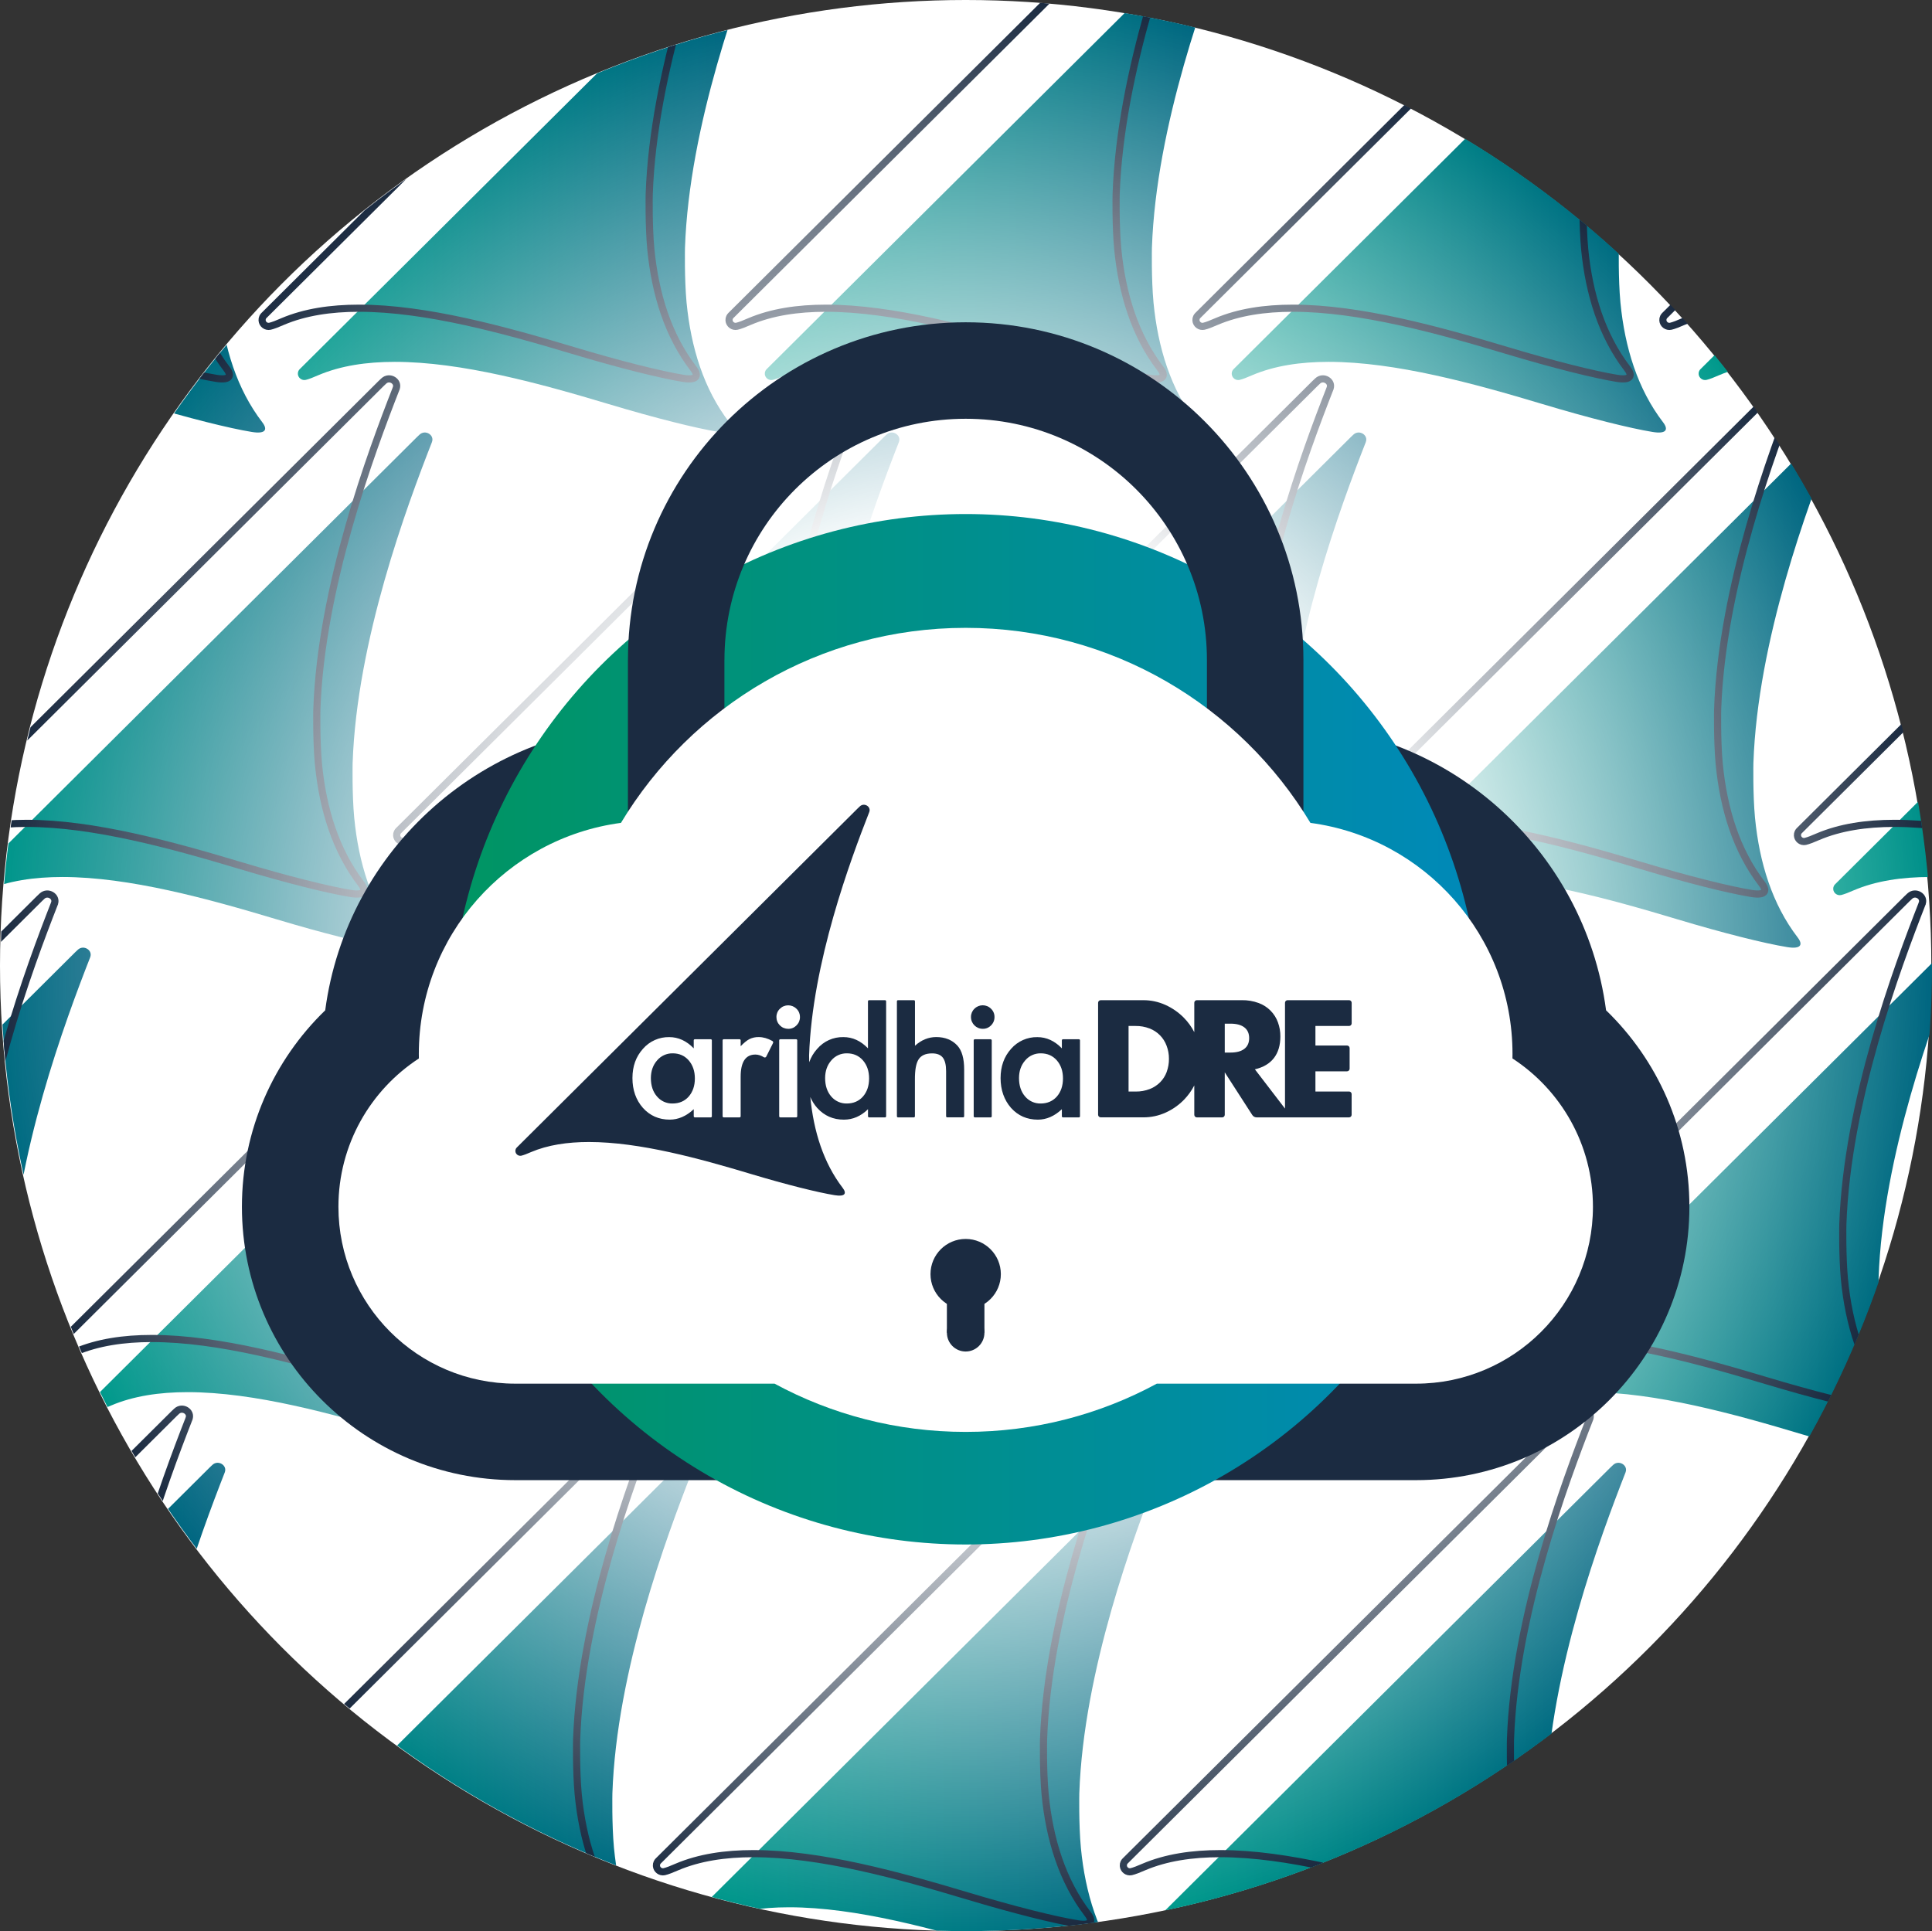
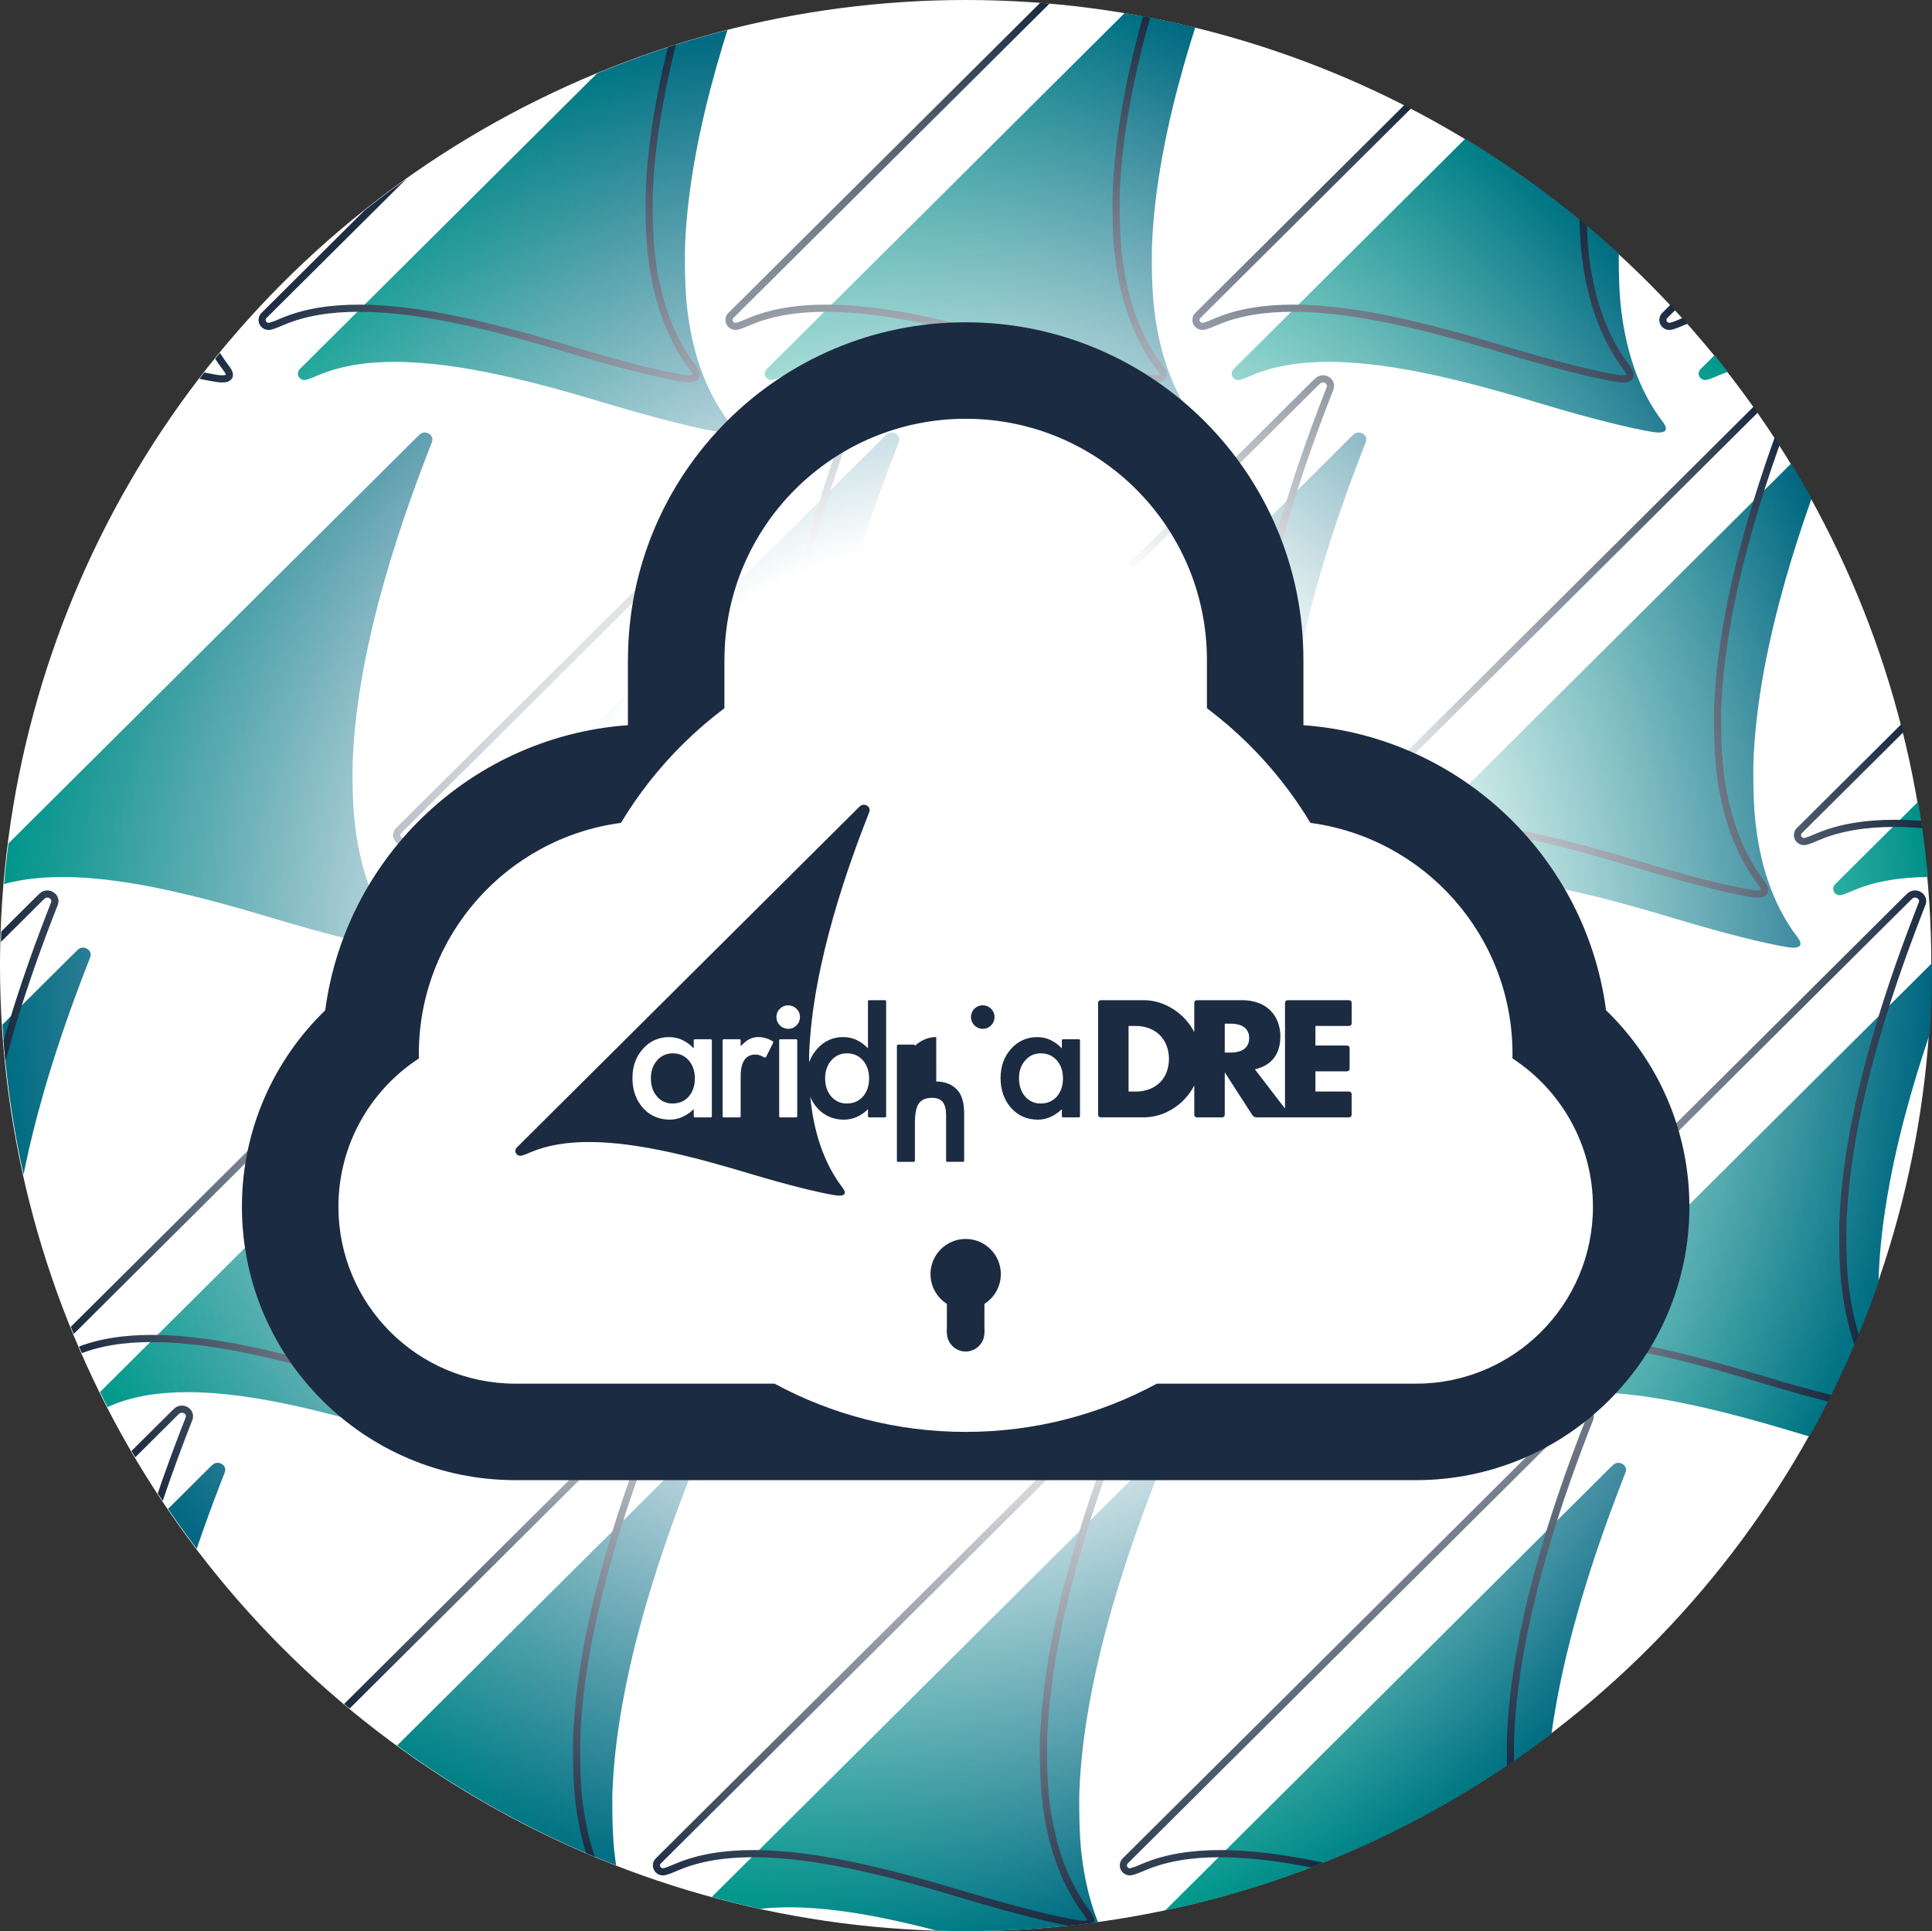
<svg xmlns="http://www.w3.org/2000/svg" xmlns:xlink="http://www.w3.org/1999/xlink" id="Layer_2" viewBox="0 0 1080.37 1080">
  <rect x="0" y="0" width="1080.37" height="1080" fill="#333333" stroke="none" />
  <defs>
    <style>.cls-1{fill:url(#linear-gradient-2);}.cls-2{fill:#fff;}.cls-3{fill:url(#linear-gradient-17);}.cls-4{fill:url(#linear-gradient-15);}.cls-5{fill:url(#linear-gradient-18);}.cls-6{fill:url(#linear-gradient-14);}.cls-7{fill:url(#linear-gradient-20);}.cls-8{fill:url(#linear-gradient-6);}.cls-9{fill:url(#linear-gradient-11);}.cls-10{fill:url(#linear-gradient-10);}.cls-11{fill:url(#radial-gradient);}.cls-12{fill:url(#linear-gradient-16);}.cls-13{fill:url(#linear-gradient-21);}.cls-14{fill:url(#linear-gradient-5);}.cls-15{clip-path:url(#clippath);}.cls-16,.cls-17{fill:none;}.cls-18{fill:url(#linear-gradient-7);}.cls-19{fill:#1b2b41;}.cls-20{fill:url(#linear-gradient-9);}.cls-21{fill:url(#linear-gradient-3);}.cls-17{stroke:#1b2b41;stroke-miterlimit:10;stroke-width:4px;}.cls-22{fill:url(#linear-gradient);}.cls-23{fill:url(#linear-gradient-19);}.cls-24{fill:url(#linear-gradient-4);}.cls-25{fill:url(#linear-gradient-8);}.cls-26{fill:url(#linear-gradient-12);}.cls-27{fill:url(#linear-gradient-13);}</style>
    <clipPath id="clippath">
      <circle class="cls-16" cx="540.37" cy="540" r="540" />
    </clipPath>
    <linearGradient id="linear-gradient" x1="-94.54" y1="97.85" x2="166.57" y2="97.85" gradientUnits="userSpaceOnUse">
      <stop offset="0" stop-color="#009b8c" />
      <stop offset=".99" stop-color="#006380" />
    </linearGradient>
    <linearGradient id="linear-gradient-2" x1="166.57" x2="427.67" xlink:href="#linear-gradient" />
    <linearGradient id="linear-gradient-3" x1="427.67" x2="688.77" xlink:href="#linear-gradient" />
    <linearGradient id="linear-gradient-4" x1="688.77" x2="949.88" xlink:href="#linear-gradient" />
    <linearGradient id="linear-gradient-5" x1="949.88" x2="1210.98" xlink:href="#linear-gradient" />
    <linearGradient id="linear-gradient-6" x1="-19.28" y1="385.95" x2="241.82" y2="385.95" xlink:href="#linear-gradient" />
    <linearGradient id="linear-gradient-7" x1="241.82" y1="385.95" x2="502.92" y2="385.95" xlink:href="#linear-gradient" />
    <linearGradient id="linear-gradient-8" x1="502.92" y1="385.95" x2="764.03" y2="385.95" xlink:href="#linear-gradient" />
    <linearGradient id="linear-gradient-9" x1="764.03" y1="385.95" x2="1025.13" y2="385.95" xlink:href="#linear-gradient" />
    <linearGradient id="linear-gradient-10" x1="1025.13" y1="385.95" x2="1286.23" y2="385.95" xlink:href="#linear-gradient" />
    <linearGradient id="linear-gradient-11" x1="-210.38" y1="674.05" x2="50.72" y2="674.05" xlink:href="#linear-gradient" />
    <linearGradient id="linear-gradient-12" x1="50.72" y1="674.05" x2="311.82" y2="674.05" xlink:href="#linear-gradient" />
    <linearGradient id="linear-gradient-13" x1="311.82" y1="674.05" x2="572.93" y2="674.05" xlink:href="#linear-gradient" />
    <linearGradient id="linear-gradient-14" x1="572.93" y1="674.05" x2="834.03" y2="674.05" xlink:href="#linear-gradient" />
    <linearGradient id="linear-gradient-15" x1="834.03" y1="674.05" x2="1095.13" y2="674.05" xlink:href="#linear-gradient" />
    <linearGradient id="linear-gradient-16" x1="-135.13" y1="962.15" x2="125.97" y2="962.15" xlink:href="#linear-gradient" />
    <linearGradient id="linear-gradient-17" x1="125.97" y1="962.15" x2="387.07" y2="962.15" xlink:href="#linear-gradient" />
    <linearGradient id="linear-gradient-18" x1="387.07" y1="962.15" x2="648.18" y2="962.15" xlink:href="#linear-gradient" />
    <linearGradient id="linear-gradient-19" x1="648.18" y1="962.15" x2="909.28" y2="962.15" xlink:href="#linear-gradient" />
    <linearGradient id="linear-gradient-20" x1="909.28" y1="962.15" x2="1170.38" y2="962.15" xlink:href="#linear-gradient" />
    <radialGradient id="radial-gradient" cx="540" cy="540" fx="540" fy="540" r="540" gradientUnits="userSpaceOnUse">
      <stop offset=".44" stop-color="#fff" />
      <stop offset="1" stop-color="#fff" stop-opacity="0" />
    </radialGradient>
    <linearGradient id="linear-gradient-21" x1="251.85" y1="575.63" x2="828.15" y2="575.63" gradientUnits="userSpaceOnUse">
      <stop offset="0" stop-color="#009562" />
      <stop offset="1" stop-color="#0089b9" />
    </linearGradient>
  </defs>
  <g id="Layer_3">
    <circle class="cls-2" cx="540" cy="540" r="540" />
    <g class="cls-15">
      <g id="Layer_1-2">
-         <path class="cls-22" d="m166.29-40.84s-.03.07-.04.1c-13.79,35.25-41.97,110.72-44.31,179.37,0,0-.36,17.25.89,30.6,2.46,25.3,9.69,48.45,23.83,66.91,3.25,4.23,1.73,6.67-5.82,5.44-12.58-2.04-35.62-7.79-61.63-15.61-38.11-11.44-82.18-23.6-119.54-23.6-15.77,0-30.34,2.17-42.77,7.47-2.55,1.14-5.38,2.25-7.03,2.62-2.16.48-4.27-1.11-4.4-3.29-.04-.62.08-1.21.33-1.74.18-.39.45-.73.75-1.03l.29-.28L157.85-43.6l1.49-1.41c3.19-3.02,8.49.17,6.94,4.16Z" />
-       </g>
+         </g>
      <g id="Layer_1-2-2">
        <path class="cls-1" d="m427.39-40.84s-.03.07-.04.1c-13.79,35.25-41.97,110.72-44.31,179.37,0,0-.36,17.25.89,30.6,2.46,25.3,9.69,48.45,23.83,66.91,3.25,4.23,1.73,6.67-5.82,5.44-12.58-2.04-35.62-7.79-61.63-15.61-38.11-11.44-82.18-23.6-119.54-23.6-15.77,0-30.34,2.17-42.77,7.47-2.55,1.14-5.38,2.25-7.03,2.62-2.16.48-4.27-1.11-4.4-3.29-.04-.62.08-1.21.33-1.74.18-.39.45-.73.75-1.03l.29-.28L418.96-43.6l1.49-1.41c3.19-3.02,8.49.17,6.94,4.16Z" />
      </g>
      <g id="Layer_1-2-3">
        <path class="cls-21" d="m688.5-40.84s-.03.07-.04.1c-13.79,35.25-41.97,110.72-44.31,179.37,0,0-.36,17.25.89,30.6,2.46,25.3,9.69,48.45,23.83,66.91,3.25,4.23,1.73,6.67-5.82,5.44-12.58-2.04-35.62-7.79-61.63-15.61-38.11-11.44-82.18-23.6-119.54-23.6-15.77,0-30.34,2.17-42.77,7.47-2.55,1.14-5.38,2.25-7.03,2.62-2.16.48-4.27-1.11-4.4-3.29-.04-.62.08-1.21.33-1.74.18-.39.45-.73.75-1.03l.29-.28,251.02-249.73,1.49-1.41c3.19-3.02,8.49.17,6.94,4.16Z" />
      </g>
      <g id="Layer_1-2-4">
        <path class="cls-24" d="m949.6-40.84s-.03.07-.04.1c-13.79,35.25-41.97,110.72-44.31,179.37,0,0-.36,17.25.89,30.6,2.46,25.3,9.69,48.45,23.83,66.91,3.25,4.23,1.73,6.67-5.82,5.44-12.58-2.04-35.62-7.79-61.63-15.61-38.11-11.44-82.18-23.6-119.54-23.6-15.77,0-30.34,2.17-42.77,7.47-2.55,1.14-5.38,2.25-7.03,2.62-2.16.48-4.27-1.11-4.4-3.29-.04-.62.08-1.21.33-1.74.18-.39.45-.73.75-1.03l.29-.28,251.02-249.73,1.49-1.41c3.19-3.02,8.49.17,6.94,4.16Z" />
      </g>
      <g id="Layer_1-2-5">
        <path class="cls-14" d="m1210.7-40.84s-.03.07-.04.1c-13.79,35.25-41.97,110.72-44.31,179.37,0,0-.36,17.25.89,30.6,2.46,25.3,9.69,48.45,23.83,66.91,3.25,4.23,1.73,6.67-5.82,5.44-12.58-2.04-35.62-7.79-61.63-15.61-38.11-11.44-82.18-23.6-119.54-23.6-15.77,0-30.34,2.17-42.77,7.47-2.55,1.14-5.38,2.25-7.03,2.62-2.16.48-4.27-1.11-4.4-3.29-.04-.62.08-1.21.33-1.74.18-.39.45-.73.75-1.03l.29-.28,251.02-249.73,1.49-1.41c3.19-3.02,8.49.17,6.94,4.16Z" />
      </g>
      <g id="Layer_1-2-6">
        <path class="cls-8" d="m241.54,247.26s-.03.07-.04.1c-13.79,35.25-41.97,110.72-44.31,179.37,0,0-.36,17.25.89,30.6,2.46,25.3,9.69,48.45,23.83,66.91,3.25,4.23,1.73,6.67-5.82,5.44-12.58-2.04-35.62-7.79-61.63-15.61-38.11-11.44-82.18-23.6-119.54-23.6-15.77,0-30.34,2.17-42.77,7.47-2.55,1.14-5.38,2.25-7.03,2.62-2.16.48-4.27-1.11-4.4-3.29-.04-.62.08-1.21.33-1.74.18-.39.45-.73.75-1.03l.29-.28,251.02-249.73,1.49-1.41c3.19-3.02,8.49.17,6.94,4.16Z" />
      </g>
      <g id="Layer_1-2-7">
        <path class="cls-18" d="m502.65,247.26s-.03.07-.04.1c-13.79,35.25-41.97,110.72-44.31,179.37,0,0-.36,17.25.89,30.6,2.46,25.3,9.69,48.45,23.83,66.91,3.25,4.23,1.73,6.67-5.82,5.44-12.58-2.04-35.62-7.79-61.63-15.61-38.11-11.44-82.18-23.6-119.54-23.6-15.77,0-30.34,2.17-42.77,7.47-2.55,1.14-5.38,2.25-7.03,2.62-2.16.48-4.27-1.11-4.4-3.29-.04-.62.08-1.21.33-1.74.18-.39.45-.73.75-1.03l.29-.28,251.02-249.73,1.49-1.41c3.19-3.02,8.49.17,6.94,4.16Z" />
      </g>
      <g id="Layer_1-2-8">
        <path class="cls-25" d="m763.75,247.26s-.03.07-.04.1c-13.79,35.25-41.97,110.72-44.31,179.37,0,0-.36,17.25.89,30.6,2.46,25.3,9.69,48.45,23.83,66.91,3.25,4.23,1.73,6.67-5.82,5.44-12.58-2.04-35.62-7.79-61.63-15.61-38.11-11.44-82.18-23.6-119.54-23.6-15.77,0-30.34,2.17-42.77,7.47-2.55,1.14-5.38,2.25-7.03,2.62-2.16.48-4.27-1.11-4.4-3.29-.04-.62.08-1.21.33-1.74.18-.39.45-.73.75-1.03l.29-.28,251.02-249.73,1.49-1.41c3.19-3.02,8.49.17,6.94,4.16Z" />
      </g>
      <g id="Layer_1-2-9">
        <path class="cls-20" d="m1024.85,247.26s-.03.07-.04.1c-13.79,35.25-41.97,110.72-44.31,179.37,0,0-.36,17.25.89,30.6,2.46,25.3,9.69,48.45,23.83,66.91,3.25,4.23,1.73,6.67-5.82,5.44-12.58-2.04-35.62-7.79-61.63-15.61-38.11-11.44-82.18-23.6-119.54-23.6-15.77,0-30.34,2.17-42.77,7.47-2.55,1.14-5.38,2.25-7.03,2.62-2.16.48-4.27-1.11-4.4-3.29-.04-.62.08-1.21.33-1.74.18-.39.45-.73.75-1.03l.29-.28,251.02-249.73,1.49-1.41c3.19-3.02,8.49.17,6.94,4.16Z" />
      </g>
      <g id="Layer_1-2-10">
        <path class="cls-10" d="m1285.96,247.26s-.03.07-.04.1c-13.79,35.25-41.97,110.72-44.31,179.37,0,0-.36,17.25.89,30.6,2.46,25.3,9.69,48.45,23.83,66.91,3.25,4.23,1.73,6.67-5.82,5.44-12.58-2.04-35.62-7.79-61.63-15.61-38.11-11.44-82.18-23.6-119.54-23.6-15.77,0-30.34,2.17-42.77,7.47-2.55,1.14-5.38,2.25-7.03,2.62-2.16.48-4.27-1.11-4.4-3.29-.04-.62.08-1.21.33-1.74.18-.39.45-.73.75-1.03l.29-.28,251.02-249.73,1.49-1.41c3.19-3.02,8.49.17,6.94,4.16Z" />
      </g>
      <g id="Layer_1-2-11">
        <path class="cls-9" d="m50.44,535.36s-.03.07-.04.1c-13.79,35.25-41.97,110.72-44.31,179.37,0,0-.36,17.25.89,30.6,2.46,25.3,9.69,48.45,23.83,66.91,3.25,4.23,1.73,6.67-5.82,5.44-12.58-2.04-35.62-7.79-61.63-15.61-38.11-11.44-82.18-23.6-119.54-23.6-15.77,0-30.34,2.17-42.77,7.47-2.55,1.14-5.38,2.25-7.03,2.62-2.16.48-4.27-1.11-4.4-3.29-.04-.62.08-1.21.33-1.74.18-.39.45-.73.75-1.03l.29-.28,251.02-249.73,1.49-1.41c3.19-3.02,8.49.17,6.94,4.16Z" />
      </g>
      <g id="Layer_1-2-12">
        <path class="cls-26" d="m311.54,535.36s-.03.07-.04.1c-13.79,35.25-41.97,110.72-44.31,179.37,0,0-.36,17.25.89,30.6,2.46,25.3,9.69,48.45,23.83,66.91,3.25,4.23,1.73,6.67-5.82,5.44-12.58-2.04-35.62-7.79-61.63-15.61-38.11-11.44-82.18-23.6-119.54-23.6-15.77,0-30.34,2.17-42.77,7.47-2.55,1.14-5.38,2.25-7.03,2.62-2.16.48-4.27-1.11-4.4-3.29-.04-.62.08-1.21.33-1.74.18-.39.45-.73.75-1.03l.29-.28,251.02-249.73,1.49-1.41c3.19-3.02,8.49.17,6.94,4.16Z" />
      </g>
      <g id="Layer_1-2-13">
        <path class="cls-27" d="m572.65,535.36s-.03.07-.04.1c-13.79,35.25-41.97,110.72-44.31,179.37,0,0-.36,17.25.89,30.6,2.46,25.3,9.69,48.45,23.83,66.91,3.25,4.23,1.73,6.67-5.82,5.44-12.58-2.04-35.62-7.79-61.63-15.61-38.11-11.44-82.18-23.6-119.54-23.6-15.77,0-30.34,2.17-42.77,7.47-2.55,1.14-5.38,2.25-7.03,2.62-2.16.48-4.27-1.11-4.4-3.29-.04-.62.08-1.21.33-1.74.18-.39.45-.73.75-1.03l.29-.28,251.02-249.73,1.49-1.41c3.19-3.02,8.49.17,6.94,4.16Z" />
      </g>
      <g id="Layer_1-2-14">
        <path class="cls-6" d="m833.75,535.36s-.03.07-.04.1c-13.79,35.25-41.97,110.72-44.31,179.37,0,0-.36,17.25.89,30.6,2.46,25.3,9.69,48.45,23.83,66.91,3.25,4.23,1.73,6.67-5.82,5.44-12.58-2.04-35.62-7.79-61.63-15.61-38.11-11.44-82.18-23.6-119.54-23.6-15.77,0-30.34,2.17-42.77,7.47-2.55,1.14-5.38,2.25-7.03,2.62-2.16.48-4.27-1.11-4.4-3.29-.04-.62.08-1.21.33-1.74.18-.39.45-.73.75-1.03l.29-.28,251.02-249.73,1.49-1.41c3.19-3.02,8.49.17,6.94,4.16Z" />
      </g>
      <g id="Layer_1-2-15">
        <path class="cls-4" d="m1094.86,535.36s-.03.07-.04.1c-13.79,35.25-41.97,110.72-44.31,179.37,0,0-.36,17.25.89,30.6,2.46,25.3,9.69,48.45,23.83,66.91,3.25,4.23,1.73,6.67-5.82,5.44-12.58-2.04-35.62-7.79-61.63-15.61-38.11-11.44-82.18-23.6-119.54-23.6-15.77,0-30.34,2.17-42.77,7.47-2.55,1.14-5.38,2.25-7.03,2.62-2.16.48-4.27-1.11-4.4-3.29-.04-.62.08-1.21.33-1.74.18-.39.45-.73.75-1.03l.29-.28,251.02-249.73,1.49-1.41c3.19-3.02,8.49.17,6.94,4.16Z" />
      </g>
      <g id="Layer_1-2-16">
        <path class="cls-12" d="m125.69,823.46s-.03.07-.04.1c-13.79,35.25-41.97,110.72-44.31,179.37,0,0-.36,17.25.89,30.6,2.46,25.3,9.69,48.45,23.83,66.91,3.25,4.23,1.73,6.67-5.82,5.44-12.58-2.04-35.62-7.79-61.63-15.61-38.11-11.44-82.18-23.6-119.54-23.6-15.77,0-30.34,2.17-42.77,7.47-2.55,1.14-5.38,2.25-7.03,2.62-2.16.48-4.27-1.11-4.4-3.29-.04-.62.08-1.21.33-1.74.18-.39.45-.73.75-1.03l.29-.28,251.02-249.73,1.49-1.41c3.19-3.02,8.49.17,6.94,4.16Z" />
      </g>
      <g id="Layer_1-2-17">
        <path class="cls-3" d="m386.8,823.46s-.03.07-.04.1c-13.79,35.25-41.97,110.72-44.31,179.37,0,0-.36,17.25.89,30.6,2.46,25.3,9.69,48.45,23.83,66.91,3.25,4.23,1.73,6.67-5.82,5.44-12.58-2.04-35.62-7.79-61.63-15.61-38.11-11.44-82.18-23.6-119.54-23.6-15.77,0-30.34,2.17-42.77,7.47-2.55,1.14-5.38,2.25-7.03,2.62-2.16.48-4.27-1.11-4.4-3.29-.04-.62.08-1.21.33-1.74.18-.39.45-.73.75-1.03l.29-.28,251.02-249.73,1.49-1.41c3.19-3.02,8.49.17,6.94,4.16Z" />
      </g>
      <g id="Layer_1-2-18">
        <path class="cls-5" d="m647.9,823.46s-.03.07-.04.1c-13.79,35.25-41.97,110.72-44.31,179.37,0,0-.36,17.25.89,30.6,2.46,25.3,9.69,48.45,23.83,66.91,3.25,4.23,1.73,6.67-5.82,5.44-12.58-2.04-35.62-7.79-61.63-15.61-38.11-11.44-82.18-23.6-119.54-23.6-15.77,0-30.34,2.17-42.77,7.47-2.55,1.14-5.38,2.25-7.03,2.62-2.16.48-4.27-1.11-4.4-3.29-.04-.62.08-1.21.33-1.74.18-.39.45-.73.75-1.03l.29-.28,251.02-249.73,1.49-1.41c3.19-3.02,8.49.17,6.94,4.16Z" />
      </g>
      <g id="Layer_1-2-19">
        <path class="cls-23" d="m909,823.46s-.03.07-.04.1c-13.79,35.25-41.97,110.72-44.31,179.37,0,0-.36,17.25.89,30.6,2.46,25.3,9.69,48.45,23.83,66.91,3.25,4.23,1.73,6.67-5.82,5.44-12.58-2.04-35.62-7.79-61.63-15.61-38.11-11.44-82.18-23.6-119.54-23.6-15.77,0-30.34,2.17-42.77,7.47-2.55,1.14-5.38,2.25-7.03,2.62-2.16.48-4.27-1.11-4.4-3.29-.04-.62.08-1.21.33-1.74.18-.39.45-.73.75-1.03l.29-.28,251.02-249.73,1.49-1.41c3.19-3.02,8.49.17,6.94,4.16Z" />
      </g>
      <g id="Layer_1-2-20">
        <path class="cls-7" d="m1170.11,823.46s-.03.07-.04.1c-13.79,35.25-41.97,110.72-44.31,179.37,0,0-.36,17.25.89,30.6,2.46,25.3,9.69,48.45,23.83,66.91,3.25,4.23,1.73,6.67-5.82,5.44-12.58-2.04-35.62-7.79-61.63-15.61-38.11-11.44-82.18-23.6-119.54-23.6-15.77,0-30.34,2.17-42.77,7.47-2.55,1.14-5.38,2.25-7.03,2.62-2.16.48-4.27-1.11-4.4-3.29-.04-.62.08-1.21.33-1.74.18-.39.45-.73.75-1.03l.29-.28,251.02-249.73,1.49-1.41c3.19-3.02,8.49.17,6.94,4.16Z" />
      </g>
      <g id="Layer_1-2-21">
        <path class="cls-17" d="m146.29-70.84s-.03.07-.04.1c-13.79,35.25-41.97,110.72-44.31,179.37,0,0-.36,17.25.89,30.6,2.46,25.3,9.69,48.45,23.83,66.91,3.25,4.23,1.73,6.67-5.82,5.44-12.58-2.04-35.62-7.79-61.63-15.61-38.11-11.44-82.18-23.6-119.54-23.6-15.77,0-30.34,2.17-42.77,7.47-2.55,1.14-5.38,2.25-7.03,2.62-2.16.48-4.27-1.11-4.4-3.29-.04-.62.08-1.21.33-1.74.18-.39.45-.73.75-1.03l.29-.28L137.85-73.6l1.49-1.41c3.19-3.02,8.49.17,6.94,4.16Z" />
      </g>
      <g id="Layer_1-2-22">
        <path class="cls-17" d="m407.39-70.84s-.03.07-.04.1c-13.79,35.25-41.97,110.72-44.31,179.37,0,0-.36,17.25.89,30.6,2.46,25.3,9.69,48.45,23.83,66.91,3.25,4.23,1.73,6.67-5.82,5.44-12.58-2.04-35.62-7.79-61.63-15.61-38.11-11.44-82.18-23.6-119.54-23.6-15.77,0-30.34,2.17-42.77,7.47-2.55,1.14-5.38,2.25-7.03,2.62-2.16.48-4.27-1.11-4.4-3.29-.04-.62.08-1.21.33-1.74.18-.39.45-.73.75-1.03l.29-.28,251.02-249.73,1.49-1.41c3.19-3.02,8.49.17,6.94,4.16Z" />
      </g>
      <g id="Layer_1-2-23">
        <path class="cls-17" d="m668.5-70.84s-.03.07-.04.1c-13.79,35.25-41.97,110.72-44.31,179.37,0,0-.36,17.25.89,30.6,2.46,25.3,9.69,48.45,23.83,66.91,3.25,4.23,1.73,6.67-5.82,5.44-12.58-2.04-35.62-7.79-61.63-15.61-38.11-11.44-82.18-23.6-119.54-23.6-15.77,0-30.34,2.17-42.77,7.47-2.55,1.14-5.38,2.25-7.03,2.62-2.16.48-4.27-1.11-4.4-3.29-.04-.62.08-1.21.33-1.74.18-.39.45-.73.75-1.03l.29-.28,251.02-249.73,1.49-1.41c3.19-3.02,8.49.17,6.94,4.16Z" />
      </g>
      <g id="Layer_1-2-24">
        <path class="cls-17" d="m929.6-70.84s-.03.07-.04.1c-13.79,35.25-41.97,110.72-44.31,179.37,0,0-.36,17.25.89,30.6,2.46,25.3,9.69,48.45,23.83,66.91,3.25,4.23,1.73,6.67-5.82,5.44-12.58-2.04-35.62-7.79-61.63-15.61-38.11-11.44-82.18-23.6-119.54-23.6-15.77,0-30.34,2.17-42.77,7.47-2.55,1.14-5.38,2.25-7.03,2.62-2.16.48-4.27-1.11-4.4-3.29-.04-.62.08-1.21.33-1.74.18-.39.45-.73.75-1.03l.29-.28,251.02-249.73,1.49-1.41c3.19-3.02,8.49.17,6.94,4.16Z" />
      </g>
      <g id="Layer_1-2-25">
        <path class="cls-17" d="m1190.7-70.84s-.03.07-.04.1c-13.79,35.25-41.97,110.72-44.31,179.37,0,0-.36,17.25.89,30.6,2.46,25.3,9.69,48.45,23.83,66.91,3.25,4.23,1.73,6.67-5.82,5.44-12.58-2.04-35.62-7.79-61.63-15.61-38.11-11.44-82.18-23.6-119.54-23.6-15.77,0-30.34,2.17-42.77,7.47-2.55,1.14-5.38,2.25-7.03,2.62-2.16.48-4.27-1.11-4.4-3.29-.04-.62.08-1.21.33-1.74.18-.39.45-.73.75-1.03l.29-.28,251.02-249.73,1.49-1.41c3.19-3.02,8.49.17,6.94,4.16Z" />
      </g>
      <g id="Layer_1-2-26">
-         <path class="cls-17" d="m221.54,217.26s-.03.07-.04.1c-13.79,35.25-41.97,110.72-44.31,179.37,0,0-.36,17.25.89,30.6,2.46,25.3,9.69,48.45,23.83,66.91,3.25,4.23,1.73,6.67-5.82,5.44-12.58-2.04-35.62-7.79-61.63-15.61-38.11-11.44-82.18-23.6-119.54-23.6-15.77,0-30.34,2.17-42.77,7.47-2.55,1.14-5.38,2.25-7.03,2.62-2.16.48-4.27-1.11-4.4-3.29-.04-.62.08-1.21.33-1.74.18-.39.45-.73.75-1.03l.29-.28,251.02-249.73,1.49-1.41c3.19-3.02,8.49.17,6.94,4.16Z" />
-       </g>
+         </g>
      <g id="Layer_1-2-27">
        <path class="cls-17" d="m482.65,217.26s-.03.07-.04.1c-13.79,35.25-41.97,110.72-44.31,179.37,0,0-.36,17.25.89,30.6,2.46,25.3,9.69,48.45,23.83,66.91,3.25,4.23,1.73,6.67-5.82,5.44-12.58-2.04-35.62-7.79-61.63-15.61-38.11-11.44-82.18-23.6-119.54-23.6-15.77,0-30.34,2.17-42.77,7.47-2.55,1.14-5.38,2.25-7.03,2.62-2.16.48-4.27-1.11-4.4-3.29-.04-.62.08-1.21.33-1.74.18-.39.45-.73.75-1.03l.29-.28,251.02-249.73,1.49-1.41c3.19-3.02,8.49.17,6.94,4.16Z" />
      </g>
      <g id="Layer_1-2-28">
        <path class="cls-17" d="m743.75,217.26s-.03.07-.04.1c-13.79,35.25-41.97,110.72-44.31,179.37,0,0-.36,17.25.89,30.6,2.46,25.3,9.69,48.45,23.83,66.91,3.25,4.23,1.73,6.67-5.82,5.44-12.58-2.04-35.62-7.79-61.63-15.61-38.11-11.44-82.18-23.6-119.54-23.6-15.77,0-30.34,2.17-42.77,7.47-2.55,1.14-5.38,2.25-7.03,2.62-2.16.48-4.27-1.11-4.4-3.29-.04-.62.08-1.21.33-1.74.18-.39.45-.73.75-1.03l.29-.28,251.02-249.73,1.49-1.41c3.19-3.02,8.49.17,6.94,4.16Z" />
      </g>
      <g id="Layer_1-2-29">
        <path class="cls-17" d="m1004.85,217.26s-.03.07-.04.1c-13.79,35.25-41.97,110.72-44.31,179.37,0,0-.36,17.25.89,30.6,2.46,25.3,9.69,48.45,23.83,66.91,3.25,4.23,1.73,6.67-5.82,5.44-12.58-2.04-35.62-7.79-61.63-15.61-38.11-11.44-82.18-23.6-119.54-23.6-15.77,0-30.34,2.17-42.77,7.47-2.55,1.14-5.38,2.25-7.03,2.62-2.16.48-4.27-1.11-4.4-3.29-.04-.62.08-1.21.33-1.74.18-.39.45-.73.75-1.03l.29-.28,251.02-249.73,1.49-1.41c3.19-3.02,8.49.17,6.94,4.16Z" />
      </g>
      <g id="Layer_1-2-30">
        <path class="cls-17" d="m1265.96,217.26s-.03.07-.04.1c-13.79,35.25-41.97,110.72-44.31,179.37,0,0-.36,17.25.89,30.6,2.46,25.3,9.69,48.45,23.83,66.91,3.25,4.23,1.73,6.67-5.82,5.44-12.58-2.04-35.62-7.79-61.63-15.61-38.11-11.44-82.18-23.6-119.54-23.6-15.77,0-30.34,2.17-42.77,7.47-2.55,1.14-5.38,2.25-7.03,2.62-2.16.48-4.27-1.11-4.4-3.29-.04-.62.08-1.21.33-1.74.18-.39.45-.73.75-1.03l.29-.28,251.02-249.73,1.49-1.41c3.19-3.02,8.49.17,6.94,4.16Z" />
      </g>
      <g id="Layer_1-2-31">
        <path class="cls-17" d="m30.44,505.36s-.03.07-.04.1c-13.79,35.25-41.97,110.72-44.31,179.37,0,0-.36,17.25.89,30.6,2.46,25.3,9.69,48.45,23.83,66.91,3.25,4.23,1.73,6.67-5.82,5.44-12.58-2.04-35.62-7.79-61.63-15.61-38.11-11.44-82.18-23.6-119.54-23.6-15.77,0-30.34,2.17-42.77,7.47-2.55,1.14-5.38,2.25-7.03,2.62-2.16.48-4.27-1.11-4.4-3.29-.04-.62.08-1.21.33-1.74.18-.39.45-.73.75-1.03l.29-.28L22.01,502.6l1.49-1.41c3.19-3.02,8.49.17,6.94,4.16Z" />
      </g>
      <g id="Layer_1-2-32">
        <path class="cls-17" d="m291.54,505.36s-.03.07-.04.1c-13.79,35.25-41.97,110.72-44.31,179.37,0,0-.36,17.25.89,30.6,2.46,25.3,9.69,48.45,23.83,66.91,3.25,4.23,1.73,6.67-5.82,5.44-12.58-2.04-35.62-7.79-61.63-15.61-38.11-11.44-82.18-23.6-119.54-23.6-15.77,0-30.34,2.17-42.77,7.47-2.55,1.14-5.38,2.25-7.03,2.62-2.16.48-4.27-1.11-4.4-3.29-.04-.62.08-1.21.33-1.74.18-.39.45-.73.75-1.03l.29-.28,251.02-249.73,1.49-1.41c3.19-3.02,8.49.17,6.94,4.16Z" />
      </g>
      <g id="Layer_1-2-33">
        <path class="cls-17" d="m552.65,505.36s-.03.07-.04.1c-13.79,35.25-41.97,110.72-44.31,179.37,0,0-.36,17.25.89,30.6,2.46,25.3,9.69,48.45,23.83,66.91,3.25,4.23,1.73,6.67-5.82,5.44-12.58-2.04-35.62-7.79-61.63-15.61-38.11-11.44-82.18-23.6-119.54-23.6-15.77,0-30.34,2.17-42.77,7.47-2.55,1.14-5.38,2.25-7.03,2.62-2.16.48-4.27-1.11-4.4-3.29-.04-.62.08-1.21.33-1.74.18-.39.45-.73.75-1.03l.29-.28,251.02-249.73,1.49-1.41c3.19-3.02,8.49.17,6.94,4.16Z" />
      </g>
      <g id="Layer_1-2-34">
        <path class="cls-17" d="m813.75,505.36s-.03.07-.04.1c-13.79,35.25-41.97,110.72-44.31,179.37,0,0-.36,17.25.89,30.6,2.46,25.3,9.69,48.45,23.83,66.91,3.25,4.23,1.73,6.67-5.82,5.44-12.58-2.04-35.62-7.79-61.63-15.61-38.11-11.44-82.18-23.6-119.54-23.6-15.77,0-30.34,2.17-42.77,7.47-2.55,1.14-5.38,2.25-7.03,2.62-2.16.48-4.27-1.11-4.4-3.29-.04-.62.08-1.21.33-1.74.18-.39.45-.73.75-1.03l.29-.28,251.02-249.73,1.49-1.41c3.19-3.02,8.49.17,6.94,4.16Z" />
      </g>
      <g id="Layer_1-2-35">
        <path class="cls-17" d="m1074.86,505.36s-.03.07-.04.1c-13.79,35.25-41.97,110.72-44.31,179.37,0,0-.36,17.25.89,30.6,2.46,25.3,9.69,48.45,23.83,66.91,3.25,4.23,1.73,6.67-5.82,5.44-12.58-2.04-35.62-7.79-61.63-15.61-38.11-11.44-82.18-23.6-119.54-23.6-15.77,0-30.34,2.17-42.77,7.47-2.55,1.14-5.38,2.25-7.03,2.62-2.16.48-4.27-1.11-4.4-3.29-.04-.62.08-1.21.33-1.74.18-.39.45-.73.75-1.03l.29-.28,251.02-249.73,1.49-1.41c3.19-3.02,8.49.17,6.94,4.16Z" />
      </g>
      <g id="Layer_1-2-36">
        <path class="cls-17" d="m1335.96,505.36s-.03.07-.04.1c-13.79,35.25-41.97,110.72-44.31,179.37,0,0-.36,17.25.89,30.6,2.46,25.3,9.69,48.45,23.83,66.91,3.25,4.23,1.73,6.67-5.82,5.44-12.58-2.04-35.62-7.79-61.63-15.61-38.11-11.44-82.18-23.6-119.54-23.6-15.77,0-30.34,2.17-42.77,7.47-2.55,1.14-5.38,2.25-7.03,2.62-2.16.48-4.27-1.11-4.4-3.29-.04-.62.08-1.21.33-1.74.18-.39.45-.73.75-1.03l.29-.28,251.02-249.73,1.49-1.41c3.19-3.02,8.49.17,6.94,4.16Z" />
      </g>
      <g id="Layer_1-2-37">
        <path class="cls-17" d="m105.69,793.46s-.03.07-.04.1c-13.79,35.25-41.97,110.72-44.31,179.37,0,0-.36,17.25.89,30.6,2.46,25.3,9.69,48.45,23.83,66.91,3.25,4.23,1.73,6.67-5.82,5.44-12.58-2.04-35.62-7.79-61.63-15.61-38.11-11.44-82.18-23.6-119.54-23.6-15.77,0-30.34,2.17-42.77,7.47-2.55,1.14-5.38,2.25-7.03,2.62-2.16.48-4.27-1.11-4.4-3.29-.04-.62.08-1.21.33-1.74.18-.39.45-.73.75-1.03l.29-.28,251.02-249.73,1.49-1.41c3.19-3.02,8.49.17,6.94,4.16Z" />
      </g>
      <g id="Layer_1-2-38">
        <path class="cls-17" d="m366.8,793.46s-.03.07-.04.1c-13.79,35.25-41.97,110.72-44.31,179.37,0,0-.36,17.25.89,30.6,2.46,25.3,9.69,48.45,23.83,66.91,3.25,4.23,1.73,6.67-5.82,5.44-12.58-2.04-35.62-7.79-61.63-15.61-38.11-11.44-82.18-23.6-119.54-23.6-15.77,0-30.34,2.17-42.77,7.47-2.55,1.14-5.38,2.25-7.03,2.62-2.16.48-4.27-1.11-4.4-3.29-.04-.62.08-1.21.33-1.74.18-.39.45-.73.75-1.03l.29-.28,251.02-249.73,1.49-1.41c3.19-3.02,8.49.17,6.94,4.16Z" />
      </g>
      <g id="Layer_1-2-39">
        <path class="cls-17" d="m627.9,793.46s-.03.07-.04.1c-13.79,35.25-41.97,110.72-44.31,179.37,0,0-.36,17.25.89,30.6,2.46,25.3,9.69,48.45,23.83,66.91,3.25,4.23,1.73,6.67-5.82,5.44-12.58-2.04-35.62-7.79-61.63-15.61-38.11-11.44-82.18-23.6-119.54-23.6-15.77,0-30.34,2.17-42.77,7.47-2.55,1.14-5.38,2.25-7.03,2.62-2.16.48-4.27-1.11-4.4-3.29-.04-.62.08-1.21.33-1.74.18-.39.45-.73.75-1.03l.29-.28,251.02-249.73,1.49-1.41c3.19-3.02,8.49.17,6.94,4.16Z" />
      </g>
      <g id="Layer_1-2-40">
        <path class="cls-17" d="m889,793.46s-.03.07-.04.1c-13.79,35.25-41.97,110.72-44.31,179.37,0,0-.36,17.25.89,30.6,2.46,25.3,9.69,48.45,23.83,66.91,3.25,4.23,1.73,6.67-5.82,5.44-12.58-2.04-35.62-7.79-61.63-15.61-38.11-11.44-82.18-23.6-119.54-23.6-15.77,0-30.34,2.17-42.77,7.47-2.55,1.14-5.38,2.25-7.03,2.62-2.16.48-4.27-1.11-4.4-3.29-.04-.62.08-1.21.33-1.74.18-.39.45-.73.75-1.03l.29-.28,251.02-249.73,1.49-1.41c3.19-3.02,8.49.17,6.94,4.16Z" />
      </g>
      <g id="Layer_1-2-41">
        <path class="cls-17" d="m1150.11,793.46s-.03.07-.04.1c-13.79,35.25-41.97,110.72-44.31,179.37,0,0-.36,17.25.89,30.6,2.46,25.3,9.69,48.45,23.83,66.91,3.25,4.23,1.73,6.67-5.82,5.44-12.58-2.04-35.62-7.79-61.63-15.61-38.11-11.44-82.18-23.6-119.54-23.6-15.77,0-30.34,2.17-42.77,7.47-2.55,1.14-5.38,2.25-7.03,2.62-2.16.48-4.27-1.11-4.4-3.29-.04-.62.08-1.21.33-1.74.18-.39.45-.73.75-1.03l.29-.28,251.02-249.73,1.49-1.41c3.19-3.02,8.49.17,6.94,4.16Z" />
      </g>
    </g>
    <circle class="cls-11" cx="540" cy="540" r="540" />
    <path class="cls-19" d="m898.11,565.01c-11.96-90.26-89.21-159.92-182.75-159.92-78.02,0-144.71,48.46-171.63,116.92h-7.49c-26.92-68.46-93.62-116.92-171.63-116.92-93.54,0-170.8,69.67-182.75,159.94-28.72,27.8-46.58,66.74-46.58,109.87,0,84.44,68.45,152.89,152.89,152.89h503.65c84.44,0,152.89-68.45,152.89-152.89,0-43.14-17.87-82.1-46.61-109.89Z" />
-     <circle class="cls-13" cx="540" cy="575.63" r="288.15" />
    <path class="cls-19" d="m728.84,369.11h.03v125.92c0,14.9-12.08,26.98-26.98,26.98h0c-14.9,0-26.98-12.08-26.98-26.98v-17.99l27.16-20.37c4.41-3.31,4.41-9.92,0-13.23l-27.16-20.37v-53.96h.03s-.03-.01-.03-.01c0-74.5-60.4-134.9-134.9-134.9s-134.9,60.4-134.9,134.9h-.05.03v341.77h-53.96v-341.76h.02c0-104.32,84.55-188.87,188.86-188.87s188.86,84.55,188.86,188.86h-.03Z" />
    <path class="cls-2" d="m845.76,591.96c.02-.83.03-1.66.03-2.5,0-66.12-49.21-120.74-113-129.25-39.33-65.36-110.95-109.08-192.78-109.08s-153.44,43.72-192.78,109.07c-63.8,8.5-113.02,63.13-113.02,129.25,0,.84.02,1.68.03,2.51-27.08,17.65-44.99,48.2-44.99,82.94,0,54.64,44.29,98.93,98.93,98.93h144.95c31.79,17.21,68.19,26.98,106.88,26.98s75.09-9.77,106.88-26.98h144.95c54.64,0,98.93-44.29,98.93-98.93,0-34.74-17.91-65.3-45-82.95Z" />
    <circle class="cls-19" cx="540" cy="712.57" r="19.67" />
    <circle class="cls-19" cx="540" cy="745.36" r="10.49" />
    <rect class="cls-19" x="529.51" y="724.37" width="20.99" height="20.99" transform="translate(1080 1469.73) rotate(180)" />
    <path class="cls-19" d="m376.15,589.09c-1.65-.03-3.29.31-4.79,1-1.5.68-2.84,1.69-3.91,2.95-2.32,2.66-3.47,5.96-3.48,9.89,0,4.19,1.12,7.6,3.37,10.23,1.06,1.28,2.39,2.3,3.89,2.99,1.51.69,3.15,1.03,4.81,1,3.74,0,6.76-1.28,9.07-3.86,2.3-2.66,3.46-6.04,3.46-10.14,0-4.1-1.16-7.48-3.46-10.14-2.3-2.61-5.28-3.92-8.95-3.92Z" />
    <path class="cls-19" d="m494.88,559.37h-8.9c-.34,0-.62.28-.62.62v26.3c-4.03-4.19-8.61-6.28-13.73-6.28-5.63-.12-11.02,2.3-14.67,6.59-1.99,2.21-3.47,4.69-4.44,7.46l-.08-3.76c1.77-52.08,23.15-109.35,33.62-136.09,0-.02.02-.05.03-.08,1.17-3.03-2.85-5.45-5.27-3.16l-1.13,1.07-190.46,189.48-.21.21c-.23.23-.43.49-.57.78-.19.4-.28.85-.25,1.32.1,1.66,1.7,2.86,3.34,2.5,1.25-.28,3.39-1.12,5.33-1.98,9.43-4.02,20.48-5.67,32.45-5.67,28.34,0,61.78,9.23,90.7,17.91,19.74,5.93,37.22,10.29,46.76,11.84,5.73.93,6.88-.92,4.42-4.13-10.73-14-16.21-31.57-18.08-50.77.95,2.23,2.24,4.26,3.86,6.11,3.95,4.36,8.91,6.54,14.9,6.54,5.02,0,9.52-1.95,13.5-5.84v3.96c0,.34.28.62.62.62h8.9c.34,0,.62-.28.62-.62v-64.31c0-.34-.28-.62-.62-.62Zm-96.81,64.93c0,.34-.27.61-.61.61h-8.91c-.34,0-.61-.27-.61-.61v-3.97c-4.16,3.89-8.63,5.83-13.41,5.84-6.05,0-11.04-2.18-14.99-6.54-3.92-4.46-5.88-10.02-5.88-16.69s1.96-11.99,5.88-16.38c1.82-2.1,4.09-3.78,6.63-4.91,2.54-1.13,5.3-1.68,8.08-1.63,5.08,0,9.65,2.1,13.68,6.28v-4.48c0-.34.27-.61.61-.61h8.91c.34,0,.61.28.61.61v42.47Zm34.19-40.92l-3.77,7.53c-.24.48-.84.66-1.29.38-1.63-1.01-3.22-1.51-4.78-1.52-5.5,0-8.26,4.16-8.25,12.48v22.05c0,.34-.27.61-.61.61h-8.87c-.34,0-.61-.27-.61-.61v-42.48c0-.34.27-.61.61-.61h8.87c.34,0,.61.27.61.61v3.29c1.87-1.94,3.52-3.27,4.94-3.99,1.62-.79,3.41-1.17,5.21-1.12,2.43,0,4.95.72,7.57,2.17.43.23.6.78.38,1.22Zm13.55,40.92c0,.34-.27.61-.61.61h-8.87c-.34,0-.61-.27-.61-.61v-42.48c0-.34.27-.61.61-.61h8.87c.34,0,.61.27.61.61v42.48Zm1.04-52.98c-.33.81-.83,1.53-1.45,2.14-.6.62-1.31,1.12-2.11,1.45-.79.33-1.65.5-2.51.48-.87,0-1.73-.17-2.54-.5-.81-.33-1.53-.82-2.15-1.44-.61-.62-1.1-1.35-1.43-2.16-.33-.81-.49-1.67-.48-2.54h0c0-.51.05-1.01.17-1.5.08-.34.19-.67.32-.99.33-.79.82-1.49,1.44-2.09.61-.61,1.33-1.1,2.13-1.43.79-.33,1.65-.5,2.51-.5s1.72.17,2.52.5c.79.33,1.52.82,2.13,1.43.62.6,1.12,1.31,1.45,2.11.13.32.24.64.31.98.12.5.17,1.02.17,1.53.02.87-.15,1.73-.48,2.54Zm35.69,41.97c-2.31,2.57-5.33,3.86-9.06,3.86-3.36.06-6.56-1.41-8.71-3.99-2.24-2.63-3.36-6.04-3.36-10.23,0-3.93,1.15-7.23,3.46-9.89,2.16-2.56,5.36-4.01,8.7-3.95,3.68,0,6.67,1.31,8.97,3.92,2.3,2.66,3.45,6.04,3.45,10.14s-1.15,7.48-3.45,10.14Z" />
-     <path class="cls-19" d="m523.54,579.99c-4.34,0-8.3,1.62-11.89,4.85v-24.86c0-.34-.28-.62-.62-.62h-8.86c-.34,0-.62.28-.62.62v64.32c0,.34.28.62.62.62h8.83c.34,0,.62-.28.62-.62v-20.51c-.04-5.42.66-9.22,2.11-11.4,1.45-2.18,3.94-3.27,7.47-3.27,2.75-.01,4.74.77,5.99,2.33,1.24,1.57,1.87,4.1,1.87,7.61v25.22c0,.34.28.62.62.62h8.86c.34,0,.62-.28.62-.62v-26.17c0-6.1-1.26-10.55-3.77-13.32-2.96-3.2-6.91-4.8-11.84-4.8Z" />
+     <path class="cls-19" d="m523.54,579.99c-4.34,0-8.3,1.62-11.89,4.85c0-.34-.28-.62-.62-.62h-8.86c-.34,0-.62.28-.62.62v64.32c0,.34.28.62.62.62h8.83c.34,0,.62-.28.62-.62v-20.51c-.04-5.42.66-9.22,2.11-11.4,1.45-2.18,3.94-3.27,7.47-3.27,2.75-.01,4.74.77,5.99,2.33,1.24,1.57,1.87,4.1,1.87,7.61v25.22c0,.34.28.62.62.62h8.86c.34,0,.62-.28.62-.62v-26.17c0-6.1-1.26-10.55-3.77-13.32-2.96-3.2-6.91-4.8-11.84-4.8Z" />
    <path class="cls-19" d="m603.31,581.21h-8.9c-.34,0-.62.28-.62.62v4.48c-4.04-4.19-8.6-6.28-13.68-6.28-5.63-.12-11.02,2.28-14.72,6.54-3.92,4.38-5.87,9.84-5.87,16.38s1.96,12.23,5.87,16.69c3.95,4.36,8.94,6.54,14.99,6.54,4.79,0,9.26-1.95,13.41-5.84v3.96c0,.34.28.62.62.62h8.9c.34,0,.62-.28.62-.62v-42.47c0-.34-.28-.62-.62-.62Zm-12.35,32.08c-2.31,2.57-5.33,3.86-9.06,3.86-3.36.06-6.56-1.41-8.71-3.99-2.24-2.63-3.36-6.04-3.36-10.23,0-3.93,1.15-7.23,3.46-9.89,2.16-2.56,5.36-4.01,8.7-3.95,3.68,0,6.67,1.31,8.97,3.92,2.31,2.66,3.46,6.04,3.45,10.14,0,4.1-1.15,7.48-3.45,10.14Z" />
-     <rect class="cls-19" x="544.49" y="581.22" width="10.09" height="43.7" rx=".62" ry=".62" />
    <path class="cls-19" d="m554.14,564.11c-2.56-2.54-6.7-2.52-9.24.04-1.25,1.19-1.94,2.85-1.93,4.58h0s0,.05,0,.08c0,3.64,2.96,6.58,6.6,6.57,1.74.04,3.42-.66,4.62-1.93,1.26-1.22,1.96-2.91,1.93-4.67.03-1.74-.67-3.42-1.93-4.62-.01-.01-.03-.03-.04-.04Z" />
    <path class="cls-19" d="m754.4,573.79c.8,0,1.45-.65,1.45-1.45v-11.53c0-.8-.65-1.45-1.45-1.45h-34.38c-.8,0-1.45.65-1.45,1.45v59.18l-16.84-21.96c4.69-1.1,8.24-3.2,10.64-6.3,2.4-3.1,3.61-7.14,3.61-12.12.02-2.67-.44-5.31-1.35-7.82-.89-2.48-2.31-4.73-4.17-6.6-1.86-1.87-4.1-3.31-6.57-4.22-3.06-1.13-6.3-1.67-9.56-1.61h-25.04c-.8,0-1.45.65-1.45,1.45v16.44c-1.51-2.94-3.46-5.65-5.79-8.02-2.95-3-6.42-5.43-10.25-7.17-3.94-1.8-8.22-2.72-12.55-2.69h-23.75c-.8,0-1.45.65-1.45,1.45v62.62c0,.8.65,1.45,1.45,1.45h23.75c4.36.04,8.68-.88,12.64-2.69,3.84-1.74,7.31-4.19,10.25-7.21,2.28-2.36,4.2-5.04,5.7-7.95v16.43c0,.8.65,1.45,1.45,1.45h14.14c.8,0,1.45-.65,1.45-1.45v-23.75l15.39,23.87c.53.83,1.45,1.32,2.43,1.32h51.68c.8,0,1.45-.65,1.45-1.45v-11.57c0-.8-.65-1.45-1.45-1.45h-18.8v-11.29h17.67c.8,0,1.45-.65,1.45-1.45v-11.53c0-.8-.65-1.45-1.45-1.45h-17.67v-10.93h18.8Zm-101.97,25.68c-.8,2.16-2.04,4.13-3.65,5.77-1.67,1.67-3.66,2.98-5.87,3.83-2.52.96-5.2,1.44-7.91,1.39h-3.91v-36.67h3.91c2.67-.04,5.33.43,7.82,1.39,2.19.83,4.17,2.12,5.81,3.79,1.65,1.66,2.91,3.66,3.72,5.86.89,2.33,1.34,4.8,1.32,7.3.03,2.5-.4,4.99-1.26,7.34Zm43.41-12.89c-1.8,1.39-4.38,2.08-7.74,2.08h-3.22v-16.16h3.22c3.36,0,5.94.69,7.74,2.08,1.79,1.39,2.69,3.39,2.69,6s-.9,4.61-2.69,6Z" />
  </g>
</svg>